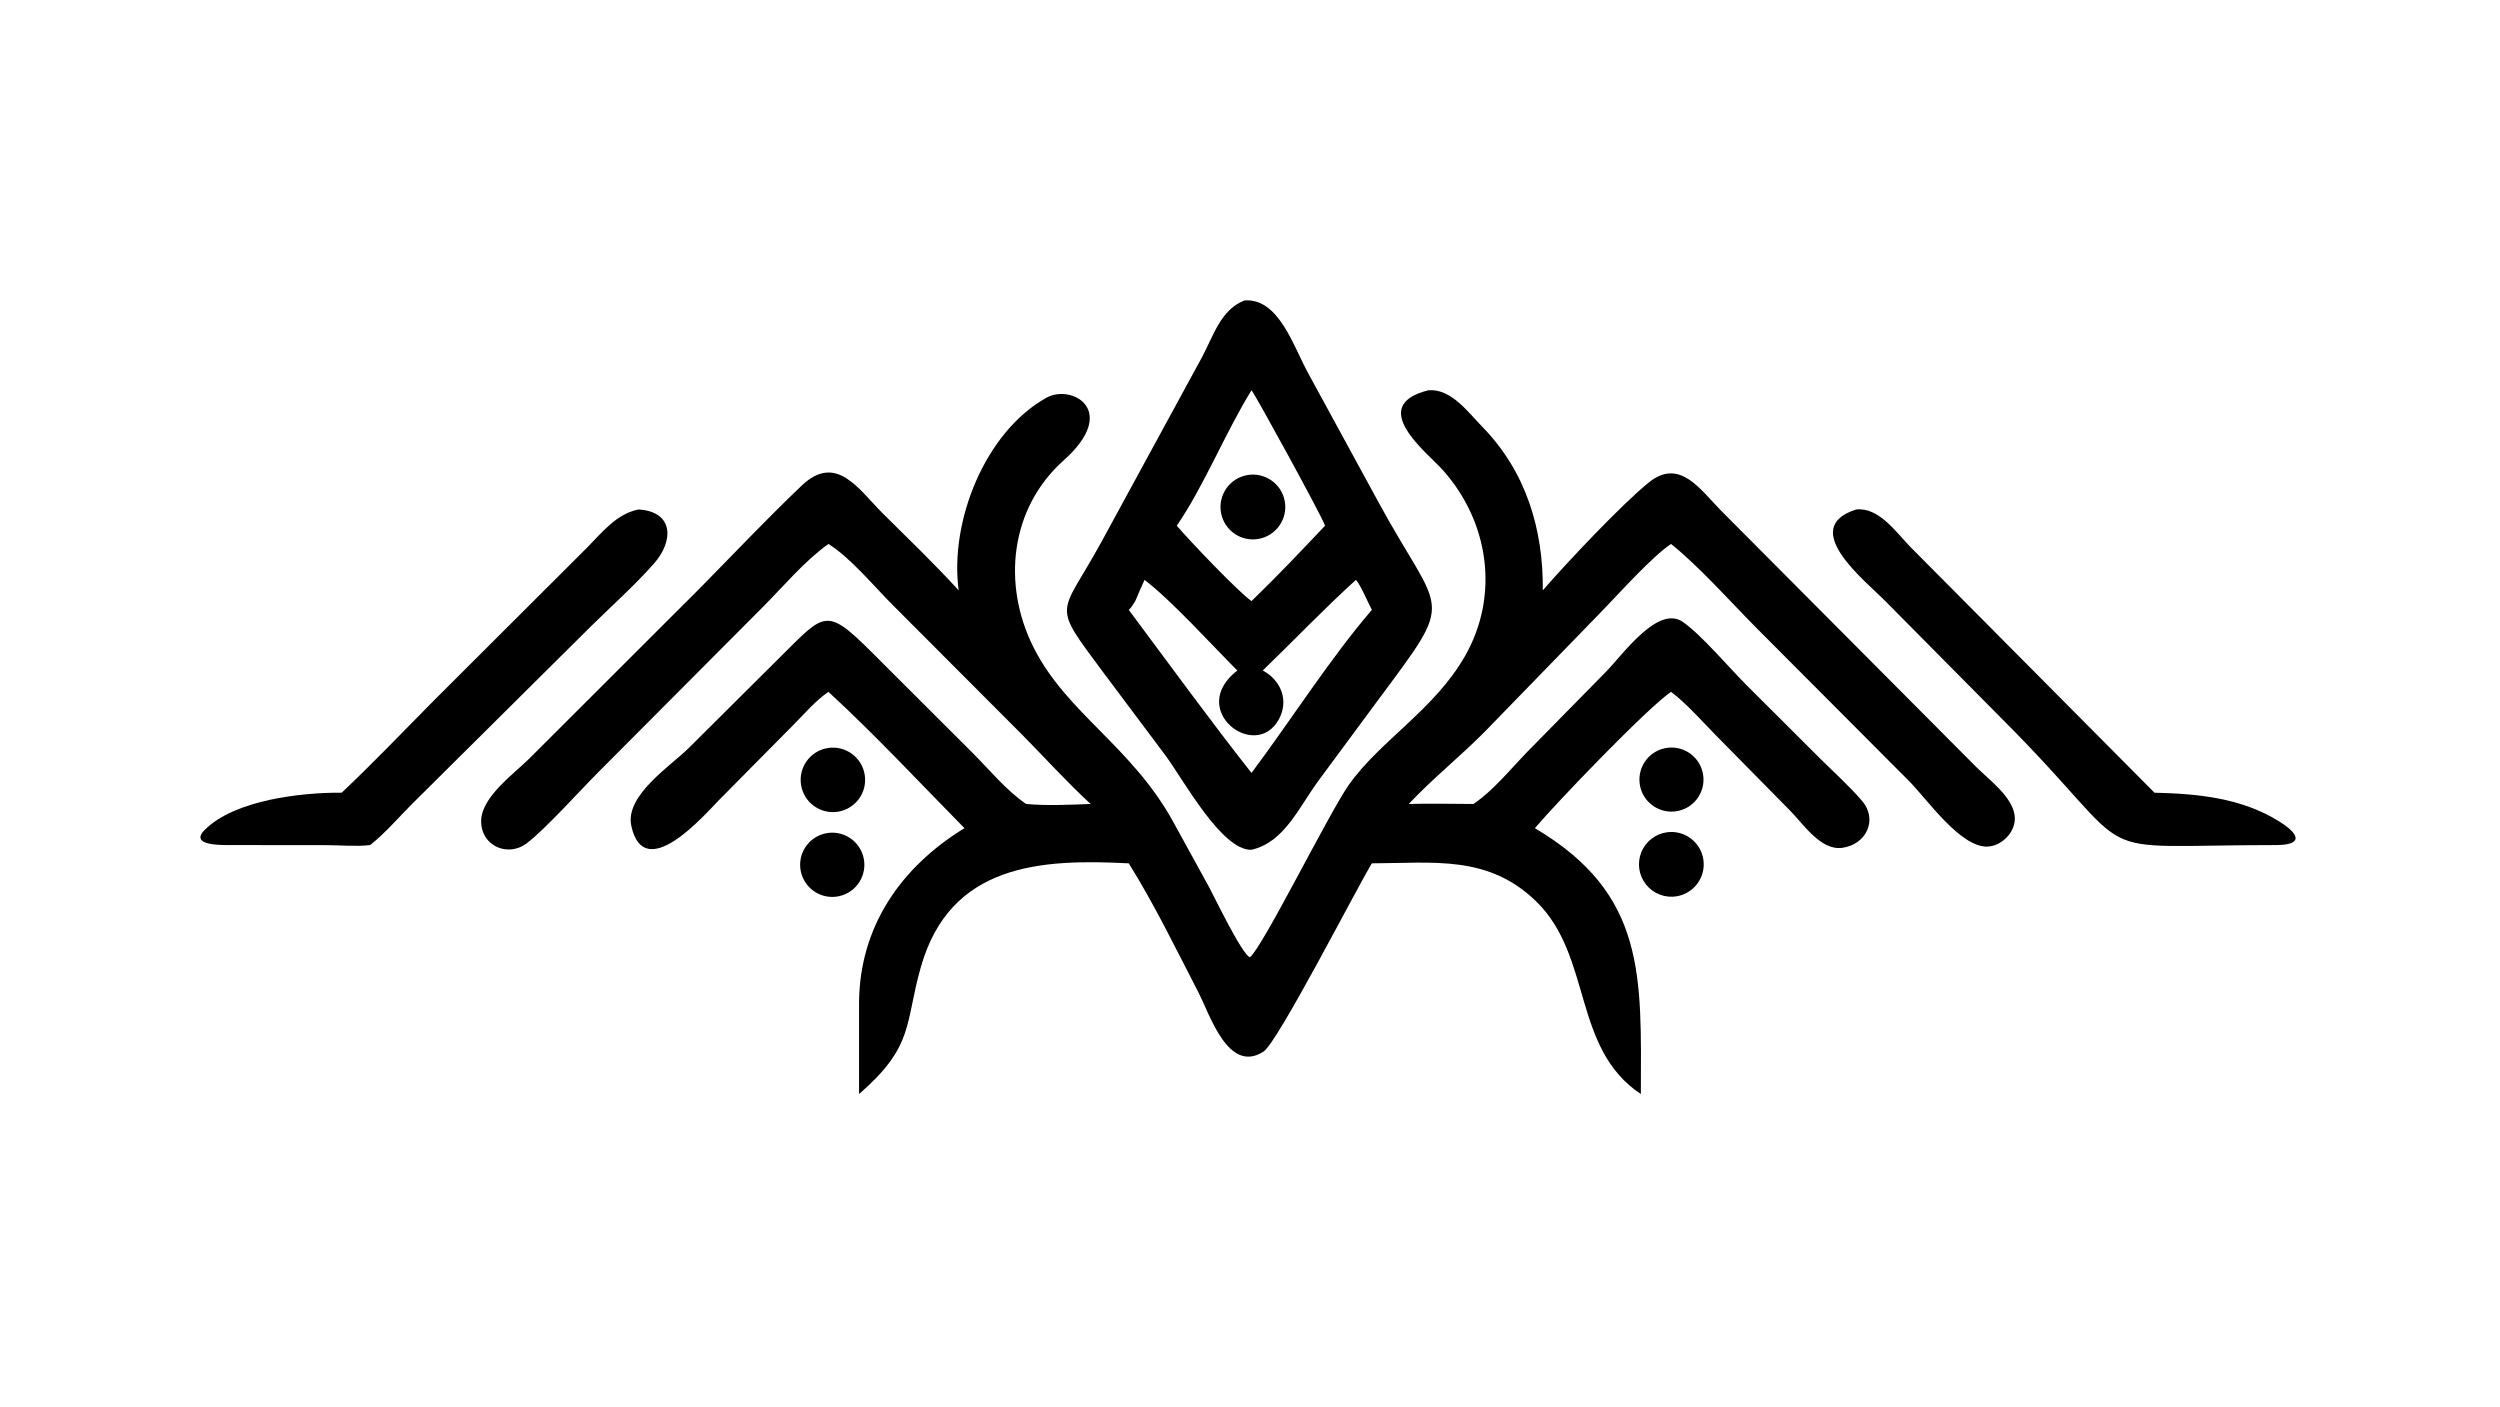
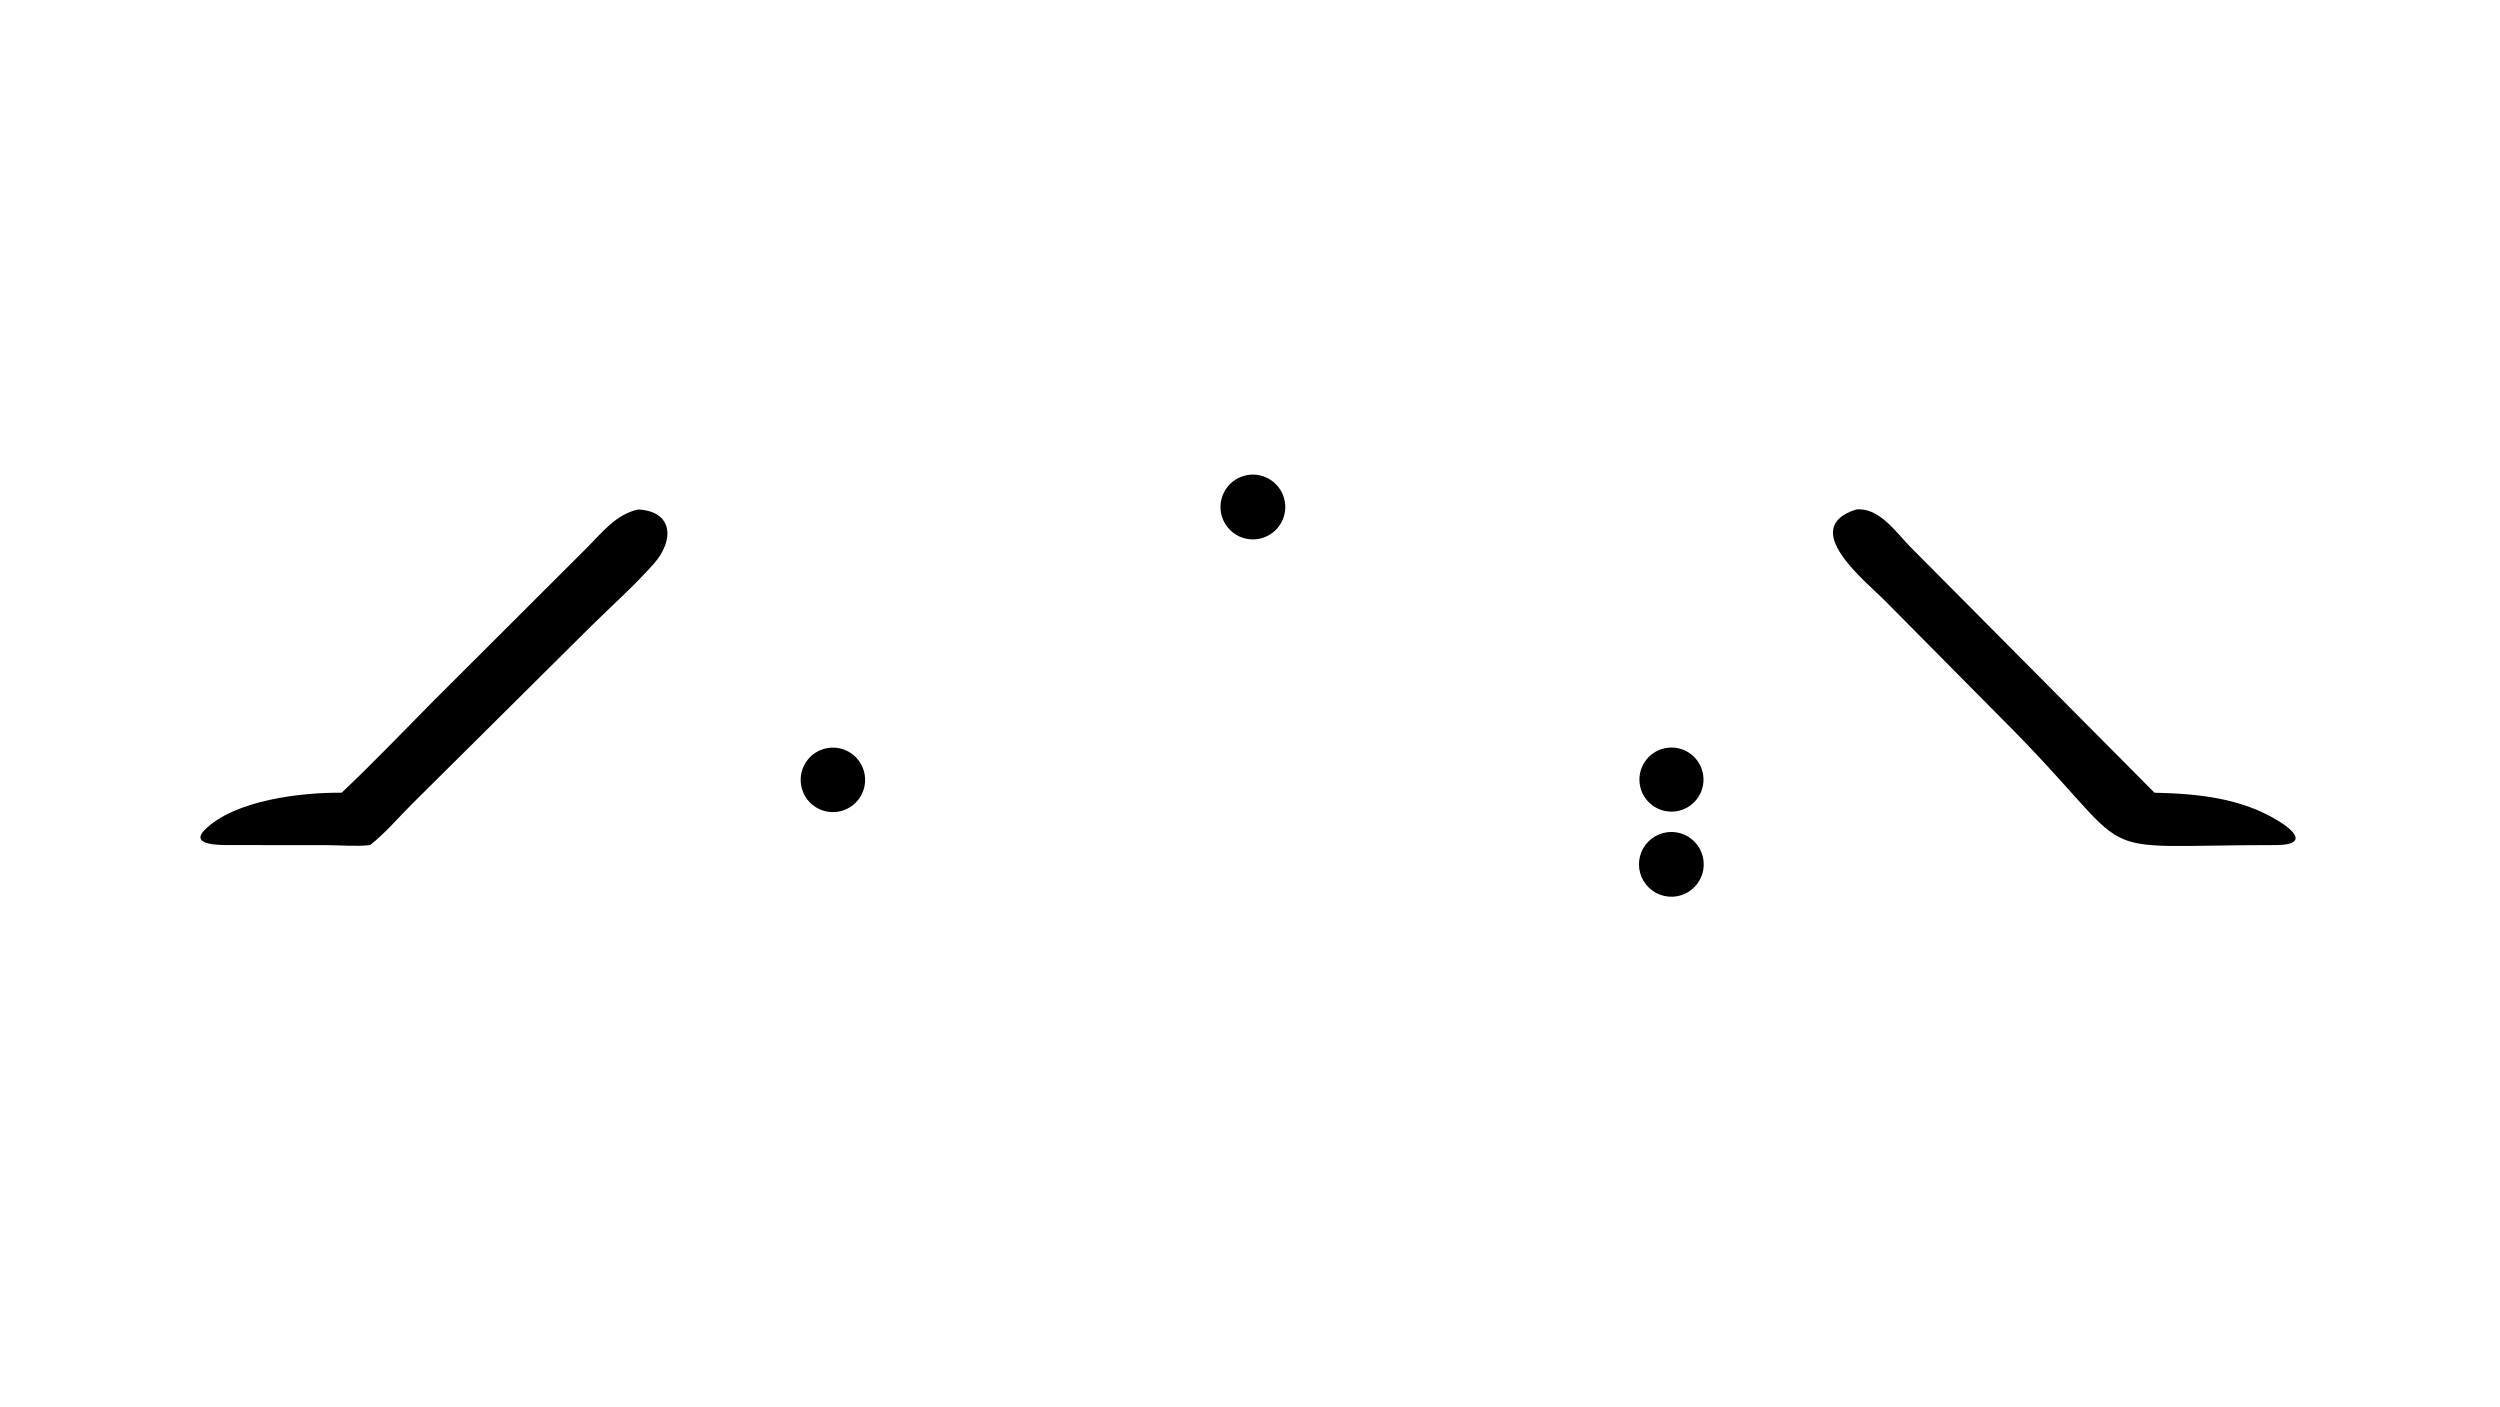
<svg xmlns="http://www.w3.org/2000/svg" width="3839" height="2160" viewBox="0 0 3839 2160">
-   <path transform="matrix(4.219 0 0 4.219 6.10352e-05 0)" d="M519.899 142.047C528.145 141.375 534.26 149.957 539.492 155.31C555.363 171.545 561.764 192.552 561.535 214.874C570.101 204.962 590.431 183.391 600.19 175.549C611.383 166.554 618.93 178.293 626.414 185.853L719.246 279.12C723.851 283.706 732.371 289.886 733.278 296.809C733.994 302.272 729.162 307.585 723.855 308.106C713.887 309.086 701.174 290.568 694.838 284.278L639.16 228.425C629.687 218.854 618.563 206.3 608.222 197.993C601.63 202.264 589.132 216.16 583.056 222.437L540.545 266.188C531.558 275.284 521.542 283.266 512.74 292.624C520.609 292.397 528.432 292.609 536.299 292.624C543.473 287.776 549.591 280.161 555.619 273.923L584.402 244.639C590.65 238.295 603.461 219.984 612.572 226.401C619.404 231.212 629.32 243 635.67 249.344L662.216 275.834C667.392 280.965 672.974 285.966 677.725 291.483C683.561 298.259 679.376 307.375 670.51 308.587C662.674 309.659 656.349 299.884 651.613 295.11L624.573 267.676C619.36 262.372 614.134 256.329 608.222 251.813C599.83 257.445 566.811 291.805 558.654 301.43C599.244 325.452 597.346 355.296 597.227 398.205C572.29 381.676 579.551 348.255 559.379 328.337C541.843 311.023 521.761 314.16 499.32 314.235C493.805 323.256 465.091 379.351 459.907 382.728C447.082 391.082 440.3 369.147 436.254 361.316C428.142 345.614 420.196 329.228 410.844 314.235C378.848 312.556 345.862 314.371 335.173 351.943C329.26 372.725 332.851 380.702 312.674 398.205L312.674 364.778C312.917 337.304 327.804 315.646 351.041 301.43C334.683 284.832 318.675 267.59 301.531 251.813C296.909 254.945 292.877 259.71 288.942 263.67L261.866 291.031C256.576 296.405 234.466 322.147 229.781 300.6C227.368 289.5 244.187 278.752 250.805 272.143L281.755 241.345C301.573 221.953 299.677 219.611 321.534 241.629L353.921 273.953C360.161 280.206 366.162 287.606 373.47 292.624C381.188 293.327 389.217 292.906 396.96 292.624C388.252 284.599 380.219 275.704 371.893 267.271L325.222 220.509C318.295 213.636 309.584 202.978 301.531 197.993C292.713 204.255 285.002 213.599 277.325 221.269L217.671 281.152C210.989 287.863 198.563 301.709 191.753 306.915C184.888 312.163 174.989 307.924 175.129 298.753C175.262 289.997 187.094 281.639 192.682 276.07L254.653 214.18C266.966 201.698 279.102 188.818 291.8 176.74C304.424 164.734 312.583 178.196 321.348 186.909C330.639 196.144 340.095 205.194 348.931 214.874C345.555 189.843 358.5 157.255 380.862 144.768C390.06 139.631 407.557 149.355 387.179 167.533C367.608 184.99 364.686 212.691 376.141 235.551C388.21 259.636 412.154 271.805 427.187 299.434L440.03 322.806C441.976 326.397 452.07 347.46 454.946 348.419C459.519 344.868 483.812 295.773 490.892 285.727C502.311 269.526 522.036 258.413 533.257 238.723C545.879 216.574 541.907 189.891 525.16 171.102C519.551 164.809 497.217 147.708 519.899 142.047Z" />
-   <path transform="matrix(4.219 0 0 4.219 6.10352e-05 0)" d="M452.98 109.345C465.492 108.464 470.7 126.037 476.313 136.153L501.193 181.801C524.803 225.527 530.687 215.628 501.248 255.257L480.136 283.811C472.745 293.743 467.604 306.513 455.51 309.296C444.641 309.696 430.485 283.367 424.116 274.85L401.776 245.023C382.359 218.872 385.755 224.896 400.769 197.461L437.609 129.803C441.662 122.185 444.359 112.66 452.98 109.345ZM455.51 142.047C446.001 157.435 438.063 177.202 428.313 191.332C432.339 196.144 450.608 215.371 455.51 218.779C464.692 209.941 473.523 200.584 482.289 191.332C481.21 188.021 456.348 142.619 455.51 142.047ZM459.603 244.051C466.266 247.56 469.274 255.099 465.375 261.991C456.737 277.259 431.951 258.235 450.349 244.051C441.076 234.763 426.368 218.507 416.585 211.064C415.412 213.619 414.28 216.18 413.208 218.779C412.494 219.889 411.836 221.106 410.844 221.988C425.648 241.802 440.196 261.905 455.51 281.322C469.59 262.557 484.318 239.361 499.32 221.988C498.005 219.542 495.132 212.667 493.514 211.064C481.846 221.655 470.933 233.103 459.603 244.051Z" />
  <path transform="matrix(4.219 0 0 4.219 6.10352e-05 0)" d="M452.722 173.21C458.995 171.384 465.556 175.008 467.353 181.291C469.15 187.573 465.497 194.12 459.207 195.888C452.958 197.645 446.465 194.019 444.68 187.777C442.895 181.535 446.49 175.024 452.722 173.21Z" />
  <path transform="matrix(4.219 0 0 4.219 6.10352e-05 0)" d="M232.286 185.44C245.084 186.083 245.483 196.692 237.992 205.163C230.961 213.112 222.746 220.415 215.177 227.872L150.087 292.504C145.102 297.476 140.233 303.233 134.724 307.582C129.691 308.179 124.051 307.625 118.956 307.617L84.202 307.582C81.259 307.572 68.597 307.989 74.5 302.065C85.382 291.144 109.766 288.406 124.363 288.519C135.851 277.673 146.794 266.187 157.918 254.969L213.673 199.317C219.276 193.696 224.187 187.195 232.286 185.44Z" />
  <path transform="matrix(4.219 0 0 4.219 6.10352e-05 0)" d="M675.591 185.44C683.98 184.539 690.214 193.897 695.47 199.221L784.17 288.519C799.962 288.886 815.926 290.422 829.661 299.044C836.621 303.413 838.66 307.431 828.798 307.582C755.133 307.567 782.026 314.974 728.588 261.567L686.342 218.924C679.211 211.622 654.254 192.194 675.591 185.44Z" />
  <path transform="matrix(4.219 0 0 4.219 6.10352e-05 0)" d="M606.822 302.912C613.186 302.094 619.034 306.518 619.979 312.866C620.924 319.213 616.619 325.15 610.293 326.223C606.087 326.936 601.824 325.319 599.148 321.996C596.471 318.673 595.8 314.163 597.392 310.204C598.984 306.245 602.591 303.455 606.822 302.912Z" />
  <path transform="matrix(4.219 0 0 4.219 6.10352e-05 0)" d="M301.179 272.281C307.585 271.19 313.658 275.514 314.723 281.925C315.789 288.337 311.442 294.393 305.028 295.434C298.65 296.469 292.636 292.151 291.576 285.775C290.516 279.399 294.809 273.366 301.179 272.281Z" />
-   <path transform="matrix(4.219 0 0 4.219 6.10352e-05 0)" d="M300.393 303.344C306.693 301.949 312.931 305.924 314.332 312.224C315.732 318.524 311.765 324.768 305.467 326.175C299.161 327.583 292.909 323.608 291.507 317.3C290.105 310.991 294.084 304.741 300.393 303.344Z" />
  <path transform="matrix(4.219 0 0 4.219 6.10352e-05 0)" d="M607.029 272.161C613.399 271.426 619.167 275.973 619.941 282.34C620.716 288.707 616.206 294.505 609.846 295.319C603.429 296.141 597.569 291.581 596.788 285.158C596.007 278.734 600.602 272.902 607.029 272.161Z" />
</svg>